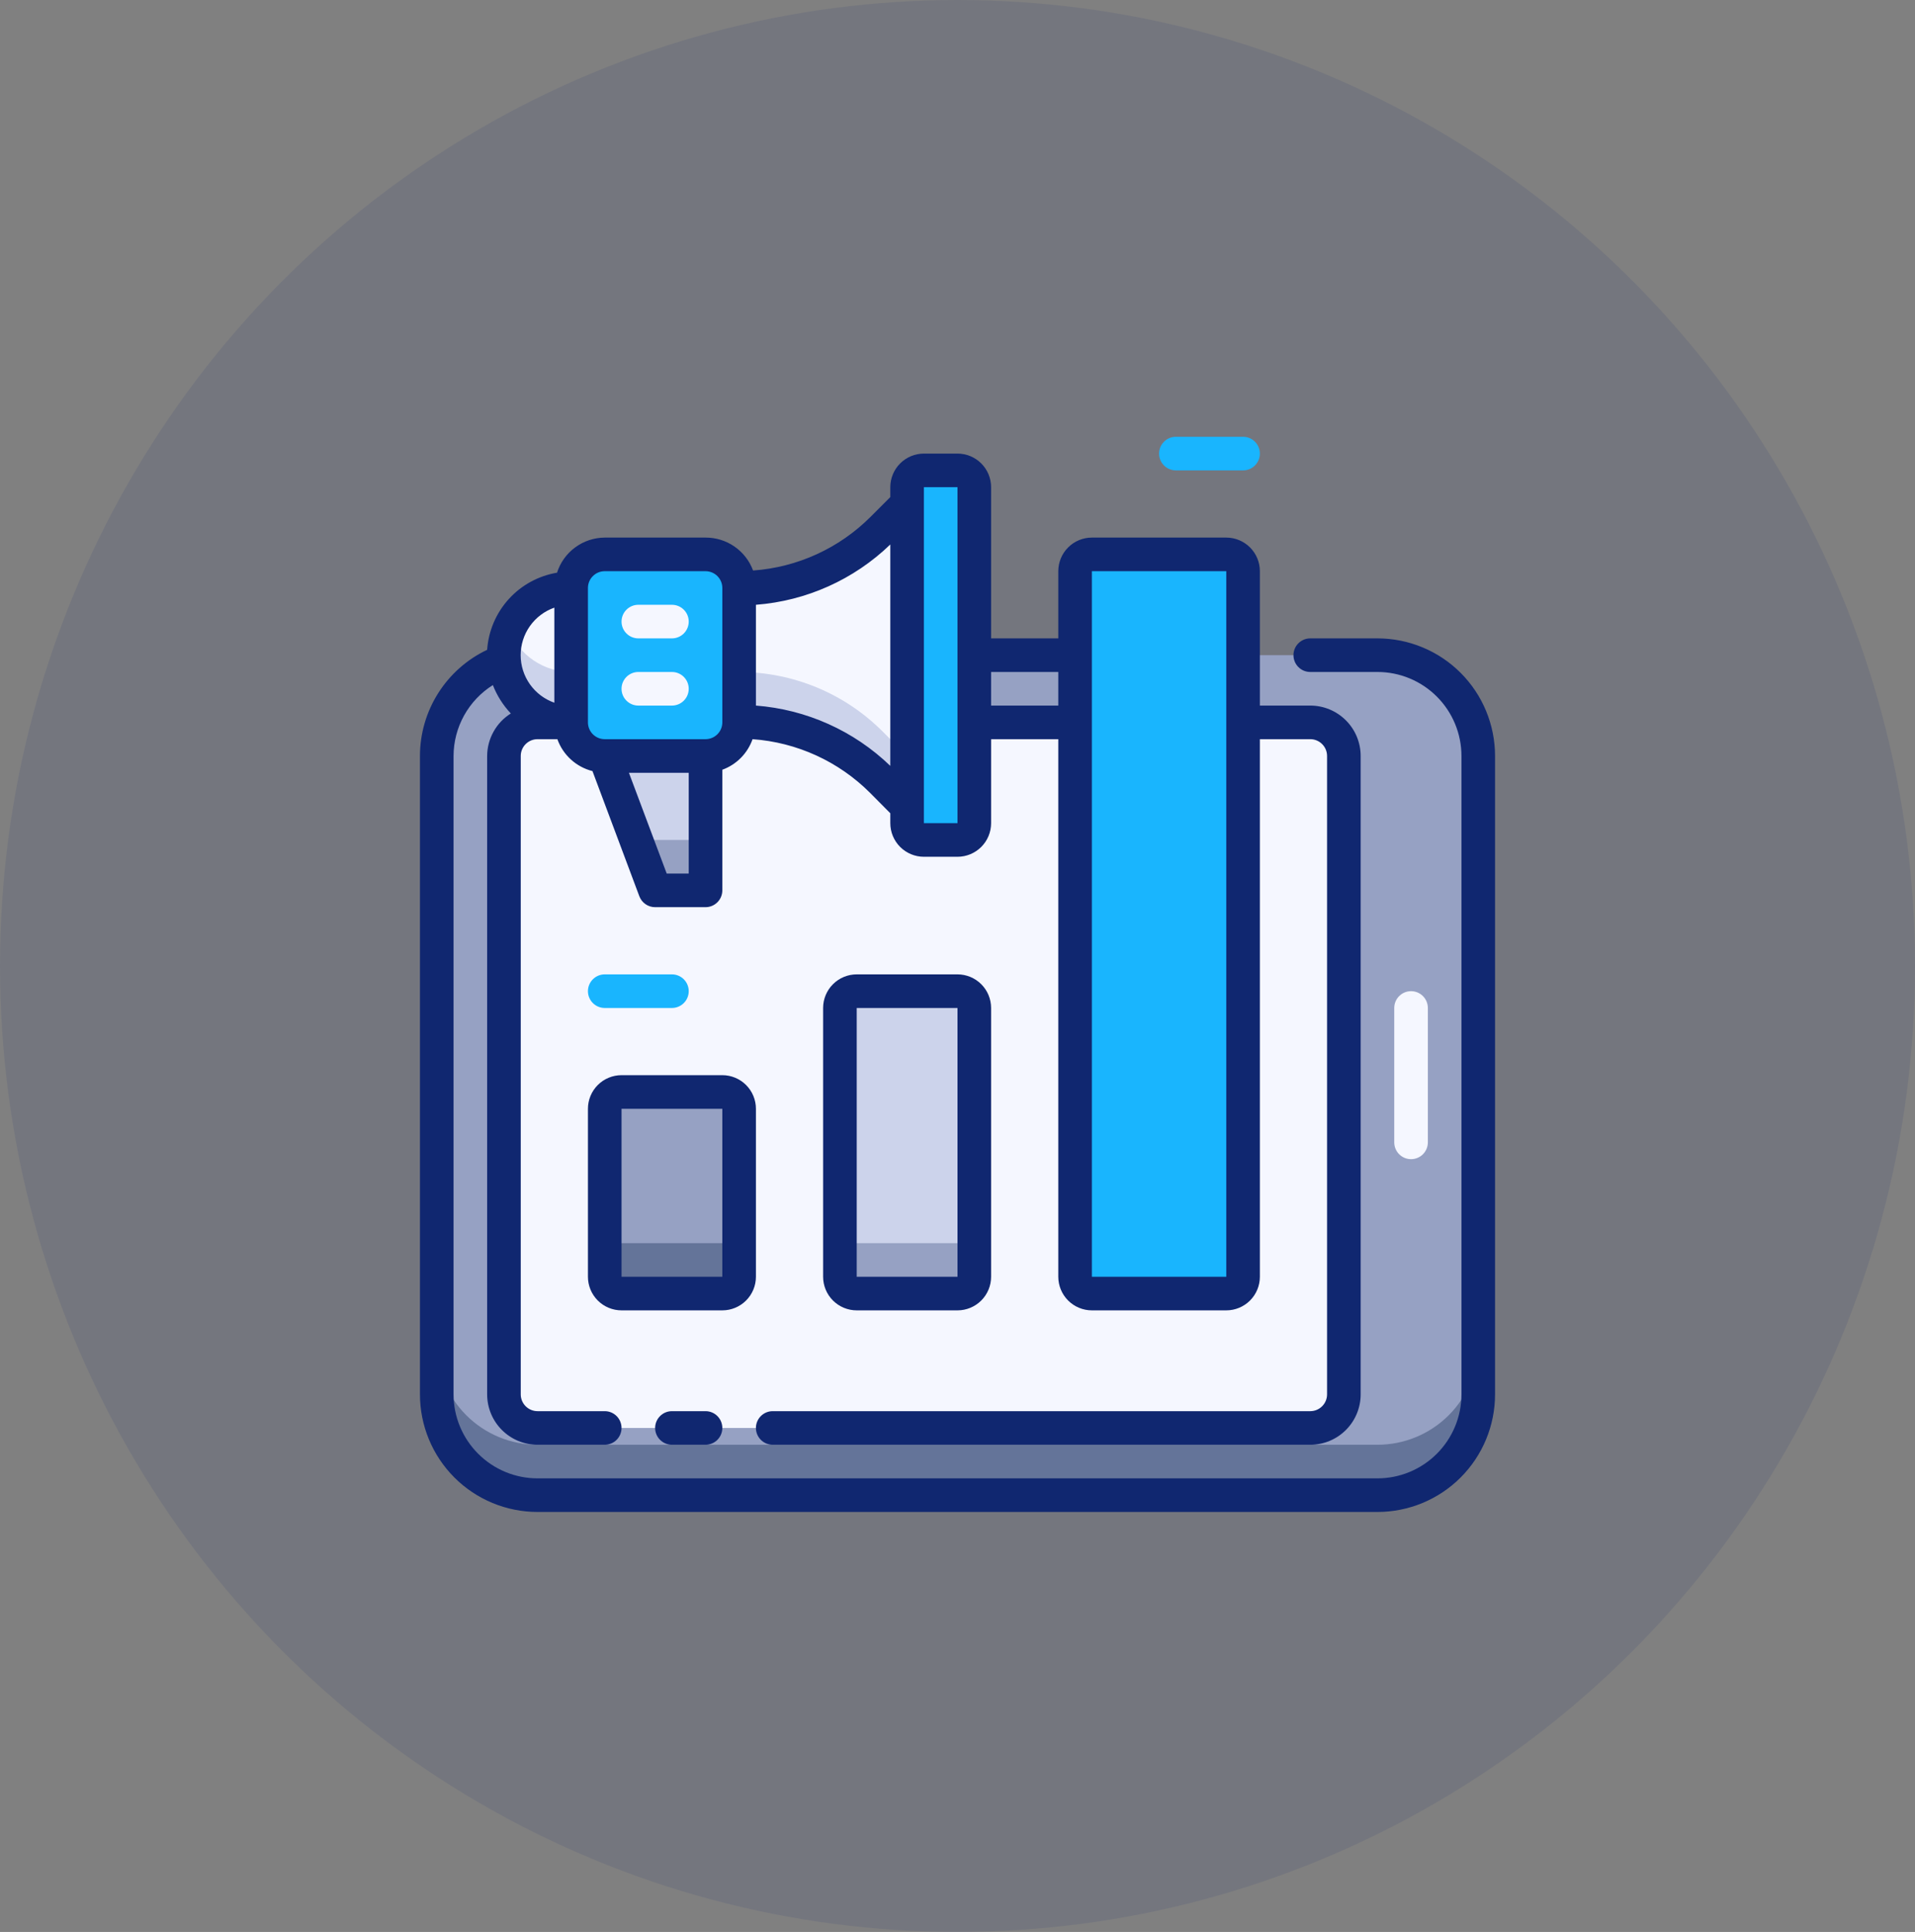
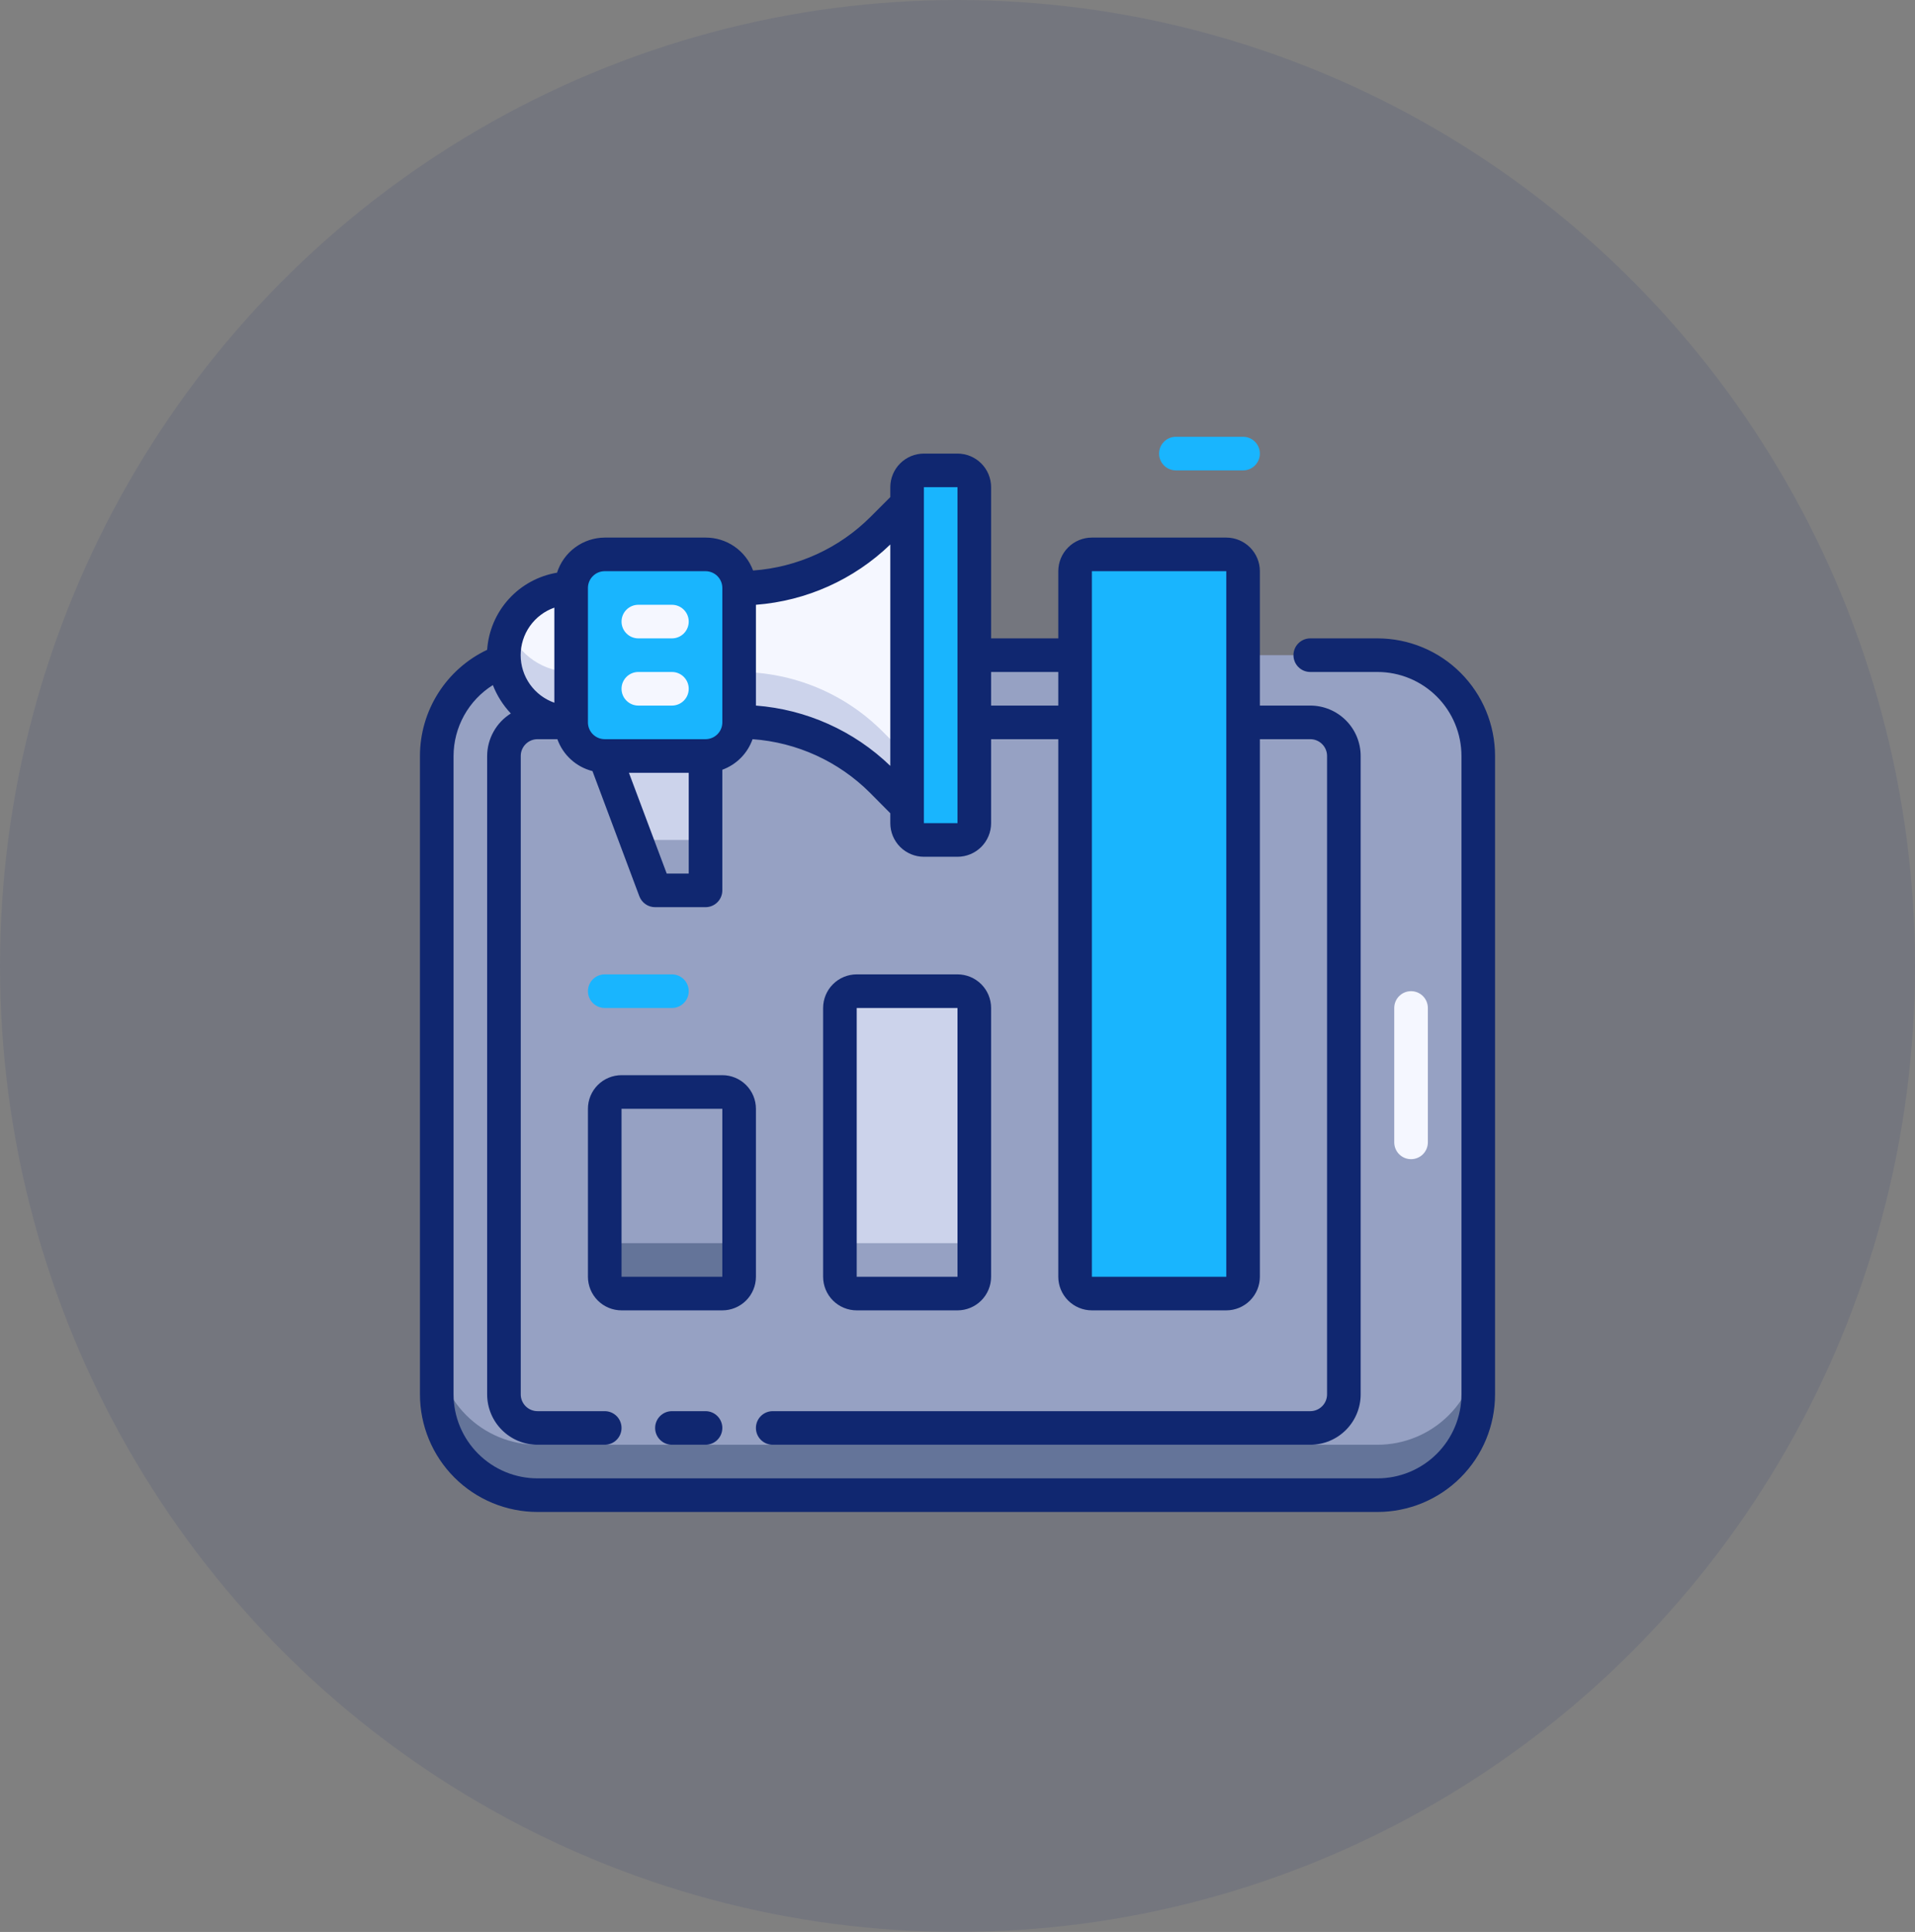
<svg xmlns="http://www.w3.org/2000/svg" width="114" height="115" viewBox="0 0 114 115" fill="none">
  <rect x="0" y="0" width="114" height="115" fill="#808080" stroke="none" />
  <ellipse cx="57" cy="57.5" rx="57" ry="57.5" fill="#102770" fill-opacity="0.1" />
  <g clip-path="url(#clip0_0_200)">
    <path d="M26 45L26 83C26 86.314 28.686 89 32 89H82C85.314 89 88 86.314 88 83V45C88 41.686 85.314 39 82 39H32C28.686 39 26 41.686 26 45Z" fill="#96A1C3" />
    <path d="M82 86H32C30.409 86 28.883 85.368 27.757 84.243C26.632 83.117 26 81.591 26 80V83C26 84.591 26.632 86.117 27.757 87.243C28.883 88.368 30.409 89 32 89H82C83.591 89 85.117 88.368 86.243 87.243C87.368 86.117 88 84.591 88 83V80C88 81.591 87.368 83.117 86.243 84.243C85.117 85.368 83.591 86 82 86Z" fill="#647499" />
-     <path d="M30 45L30 83C30 84.105 30.895 85 32 85H78C79.105 85 80 84.105 80 83V45C80 43.895 79.105 43 78 43H32C30.895 43 30 43.895 30 45Z" fill="#F5F7FF" />
    <path d="M84 69C83.735 69 83.48 68.895 83.293 68.707C83.105 68.52 83 68.265 83 68V60C83 59.735 83.105 59.48 83.293 59.293C83.48 59.105 83.735 59 84 59C84.265 59 84.52 59.105 84.707 59.293C84.895 59.48 85 59.735 85 60V68C85 68.265 84.895 68.52 84.707 68.707C84.52 68.895 84.265 69 84 69Z" fill="#F5F7FF" />
    <path d="M57 28H55C54.448 28 54 28.448 54 29V49C54 49.552 54.448 50 55 50H57C57.552 50 58 49.552 58 49V29C58 28.448 57.552 28 57 28Z" fill="#19B5FE" />
    <path d="M54 30V48L52.54 46.54C51.419 45.418 50.088 44.527 48.622 43.92C47.157 43.313 45.586 43 44 43V35C45.586 35 47.157 34.687 48.622 34.08C50.088 33.473 51.419 32.582 52.54 31.46L54 30Z" fill="#F5F7FF" />
    <path d="M44 40V43C45.586 43 47.157 43.313 48.622 43.92C50.088 44.527 51.419 45.418 52.54 46.54L54 48V45L52.54 43.54C51.419 42.418 50.088 41.527 48.622 40.92C47.157 40.313 45.586 40 44 40Z" fill="#CCD3EB" />
    <path d="M42 33H36C34.895 33 34 33.895 34 35V43C34 44.105 34.895 45 36 45H42C43.105 45 44 44.105 44 43V35C44 33.895 43.105 33 42 33Z" fill="#19B5FE" />
    <path d="M34 43C32.939 43 31.922 42.579 31.172 41.828C30.421 41.078 30 40.061 30 39C30 37.939 30.421 36.922 31.172 36.172C31.922 35.421 32.939 35 34 35V43Z" fill="#F5F7FF" />
    <path d="M30.3 37.5C30.055 38.107 29.962 38.764 30.03 39.415C30.098 40.066 30.324 40.69 30.689 41.233C31.054 41.776 31.547 42.221 32.124 42.529C32.702 42.837 33.346 42.999 34 43V40C33.205 39.998 32.428 39.76 31.769 39.314C31.11 38.869 30.598 38.237 30.3 37.5Z" fill="#CCD3EB" />
    <path d="M42 45V53H39C37.59 49.22 38.26 51 36 45H42Z" fill="#CCD3EB" />
    <path d="M42 50V53H39L37.88 50H42Z" fill="#96A1C3" />
    <path d="M40 38H38C37.735 38 37.48 37.895 37.293 37.707C37.105 37.52 37 37.265 37 37C37 36.735 37.105 36.48 37.293 36.293C37.48 36.105 37.735 36 38 36H40C40.265 36 40.52 36.105 40.707 36.293C40.895 36.48 41 36.735 41 37C41 37.265 40.895 37.52 40.707 37.707C40.52 37.895 40.265 38 40 38Z" fill="#F5F7FF" />
    <path d="M40 42H38C37.735 42 37.48 41.895 37.293 41.707C37.105 41.52 37 41.265 37 41C37 40.735 37.105 40.48 37.293 40.293C37.48 40.105 37.735 40 38 40H40C40.265 40 40.52 40.105 40.707 40.293C40.895 40.48 41 40.735 41 41C41 41.265 40.895 41.52 40.707 41.707C40.52 41.895 40.265 42 40 42Z" fill="#F5F7FF" />
    <path d="M73 33H65C64.448 33 64 33.448 64 34V76C64 76.552 64.448 77 65 77H73C73.552 77 74 76.552 74 76V34C74 33.448 73.552 33 73 33Z" fill="#19B5FE" />
    <path d="M57 59H51C50.448 59 50 59.448 50 60V76C50 76.552 50.448 77 51 77H57C57.552 77 58 76.552 58 76V60C58 59.448 57.552 59 57 59Z" fill="#CCD3EB" />
    <path d="M57 74H51C50.735 74 50.48 73.895 50.293 73.707C50.105 73.52 50 73.265 50 73V76C50 76.265 50.105 76.52 50.293 76.707C50.48 76.895 50.735 77 51 77H57C57.265 77 57.52 76.895 57.707 76.707C57.895 76.52 58 76.265 58 76V73C58 73.265 57.895 73.52 57.707 73.707C57.52 73.895 57.265 74 57 74Z" fill="#96A1C3" />
    <path d="M43 65H37C36.448 65 36 65.448 36 66V76C36 76.552 36.448 77 37 77H43C43.552 77 44 76.552 44 76V66C44 65.448 43.552 65 43 65Z" fill="#96A1C3" />
    <path d="M43 74H37C36.735 74 36.48 73.895 36.293 73.707C36.105 73.52 36 73.265 36 73V76C36 76.265 36.105 76.52 36.293 76.707C36.48 76.895 36.735 77 37 77H43C43.265 77 43.52 76.895 43.707 76.707C43.895 76.52 44 76.265 44 76V73C44 73.265 43.895 73.52 43.707 73.707C43.52 73.895 43.265 74 43 74Z" fill="#647499" />
    <path d="M82 38H78C77.735 38 77.48 38.105 77.293 38.293C77.105 38.48 77 38.735 77 39C77 39.265 77.105 39.52 77.293 39.707C77.48 39.895 77.735 40 78 40H82C83.326 40 84.598 40.527 85.535 41.465C86.473 42.402 87 43.674 87 45V83C87 84.326 86.473 85.598 85.535 86.535C84.598 87.473 83.326 88 82 88H32C30.674 88 29.402 87.473 28.465 86.535C27.527 85.598 27 84.326 27 83V45C27.002 44.156 27.218 43.327 27.627 42.589C28.036 41.851 28.626 41.229 29.34 40.78C29.584 41.407 29.948 41.981 30.41 42.47C29.98 42.738 29.626 43.111 29.38 43.554C29.133 43.996 29.002 44.494 29 45V83C29 83.796 29.316 84.559 29.879 85.121C30.441 85.684 31.204 86 32 86H36C36.265 86 36.52 85.895 36.707 85.707C36.895 85.52 37 85.265 37 85C37 84.735 36.895 84.48 36.707 84.293C36.52 84.105 36.265 84 36 84H32C31.735 84 31.48 83.895 31.293 83.707C31.105 83.52 31 83.265 31 83V45C31 44.735 31.105 44.48 31.293 44.293C31.48 44.105 31.735 44 32 44H33.18C33.346 44.464 33.623 44.88 33.987 45.211C34.352 45.543 34.792 45.779 35.27 45.9L38.06 53.35C38.132 53.541 38.26 53.706 38.428 53.822C38.596 53.939 38.796 54.001 39 54H42C42.265 54 42.52 53.895 42.707 53.707C42.895 53.52 43 53.265 43 53V45.82C43.416 45.668 43.793 45.426 44.104 45.112C44.415 44.797 44.653 44.417 44.8 44C47.443 44.189 49.928 45.325 51.8 47.2L53 48.41V49C53 49.53 53.211 50.039 53.586 50.414C53.961 50.789 54.47 51 55 51H57C57.53 51 58.039 50.789 58.414 50.414C58.789 50.039 59 49.53 59 49V44H63V76C63 76.53 63.211 77.039 63.586 77.414C63.961 77.789 64.47 78 65 78H73C73.53 78 74.039 77.789 74.414 77.414C74.789 77.039 75 76.53 75 76V44H78C78.265 44 78.52 44.105 78.707 44.293C78.895 44.48 79 44.735 79 45V83C79 83.265 78.895 83.52 78.707 83.707C78.52 83.895 78.265 84 78 84H46C45.735 84 45.48 84.105 45.293 84.293C45.105 84.48 45 84.735 45 85C45 85.265 45.105 85.52 45.293 85.707C45.48 85.895 45.735 86 46 86H78C78.796 86 79.559 85.684 80.121 85.121C80.684 84.559 81 83.796 81 83V45C81 44.204 80.684 43.441 80.121 42.879C79.559 42.316 78.796 42 78 42H75V34C75 33.47 74.789 32.961 74.414 32.586C74.039 32.211 73.53 32 73 32H65C64.47 32 63.961 32.211 63.586 32.586C63.211 32.961 63 33.47 63 34V38H59V29C59 28.47 58.789 27.961 58.414 27.586C58.039 27.211 57.53 27 57 27H55C54.47 27 53.961 27.211 53.586 27.586C53.211 27.961 53 28.47 53 29V29.59L51.83 30.76C49.958 32.635 47.473 33.771 44.83 33.96C44.617 33.382 44.23 32.884 43.724 32.534C43.218 32.183 42.616 31.997 42 32H36C35.367 32.004 34.751 32.208 34.24 32.584C33.73 32.959 33.352 33.486 33.16 34.09C32.052 34.276 31.038 34.83 30.284 35.663C29.529 36.496 29.077 37.559 29 38.68C27.804 39.247 26.793 40.142 26.085 41.261C25.377 42.38 25.001 43.676 25 45V83C25 84.856 25.738 86.637 27.05 87.95C28.363 89.263 30.143 90 32 90H82C83.856 90 85.637 89.263 86.95 87.95C88.263 86.637 89 84.856 89 83V45C89 43.144 88.263 41.363 86.95 40.05C85.637 38.737 83.856 38 82 38ZM41 52H39.69L37.44 46H41V52ZM65 34H73V76H65V34ZM63 40V42H59V40H63ZM55 29H57V49H55V29ZM53 32.41V45.59C50.832 43.499 48.003 42.229 45 42V36C48.003 35.771 50.832 34.501 53 32.41ZM36 34H42C42.265 34 42.52 34.105 42.707 34.293C42.895 34.48 43 34.735 43 35V43C43 43.265 42.895 43.52 42.707 43.707C42.52 43.895 42.265 44 42 44H36C35.735 44 35.48 43.895 35.293 43.707C35.105 43.52 35 43.265 35 43V35C35 34.735 35.105 34.48 35.293 34.293C35.48 34.105 35.735 34 36 34ZM33 36.17V41.83C32.414 41.624 31.907 41.241 31.547 40.734C31.188 40.227 30.995 39.621 30.995 39C30.995 38.379 31.188 37.773 31.547 37.266C31.907 36.759 32.414 36.376 33 36.17Z" fill="#102770" />
    <path d="M40 84C39.735 84 39.48 84.105 39.293 84.293C39.105 84.48 39 84.735 39 85C39 85.265 39.105 85.52 39.293 85.707C39.48 85.895 39.735 86 40 86H42C42.265 86 42.52 85.895 42.707 85.707C42.895 85.52 43 85.265 43 85C43 84.735 42.895 84.48 42.707 84.293C42.52 84.105 42.265 84 42 84H40Z" fill="#102770" />
    <path d="M57 78C57.53 78 58.039 77.789 58.414 77.414C58.789 77.039 59 76.53 59 76V60C59 59.47 58.789 58.961 58.414 58.586C58.039 58.211 57.53 58 57 58H51C50.47 58 49.961 58.211 49.586 58.586C49.211 58.961 49 59.47 49 60V76C49 76.53 49.211 77.039 49.586 77.414C49.961 77.789 50.47 78 51 78H57ZM57 60V76H51V60H57Z" fill="#102770" />
    <path d="M45 76V66C45 65.47 44.789 64.961 44.414 64.586C44.039 64.211 43.53 64 43 64H37C36.47 64 35.961 64.211 35.586 64.586C35.211 64.961 35 65.47 35 66V76C35 76.53 35.211 77.039 35.586 77.414C35.961 77.789 36.47 78 37 78H43C43.53 78 44.039 77.789 44.414 77.414C44.789 77.039 45 76.53 45 76ZM37 66H43V76H37V66Z" fill="#102770" />
    <path d="M40 60H36C35.735 60 35.48 59.895 35.293 59.707C35.105 59.52 35 59.265 35 59C35 58.735 35.105 58.48 35.293 58.293C35.48 58.105 35.735 58 36 58H40C40.265 58 40.52 58.105 40.707 58.293C40.895 58.48 41 58.735 41 59C41 59.265 40.895 59.52 40.707 59.707C40.52 59.895 40.265 60 40 60Z" fill="#19B5FE" />
    <path d="M74 28H70C69.735 28 69.48 27.895 69.293 27.707C69.105 27.52 69 27.265 69 27C69 26.735 69.105 26.48 69.293 26.293C69.48 26.105 69.735 26 70 26H74C74.265 26 74.52 26.105 74.707 26.293C74.895 26.48 75 26.735 75 27C75 27.265 74.895 27.52 74.707 27.707C74.52 27.895 74.265 28 74 28Z" fill="#19B5FE" />
  </g>
  <defs>
    <clipPath id="clip0_0_200">
      <rect width="64" height="64" fill="white" transform="translate(25 26)" />
    </clipPath>
  </defs>
</svg>